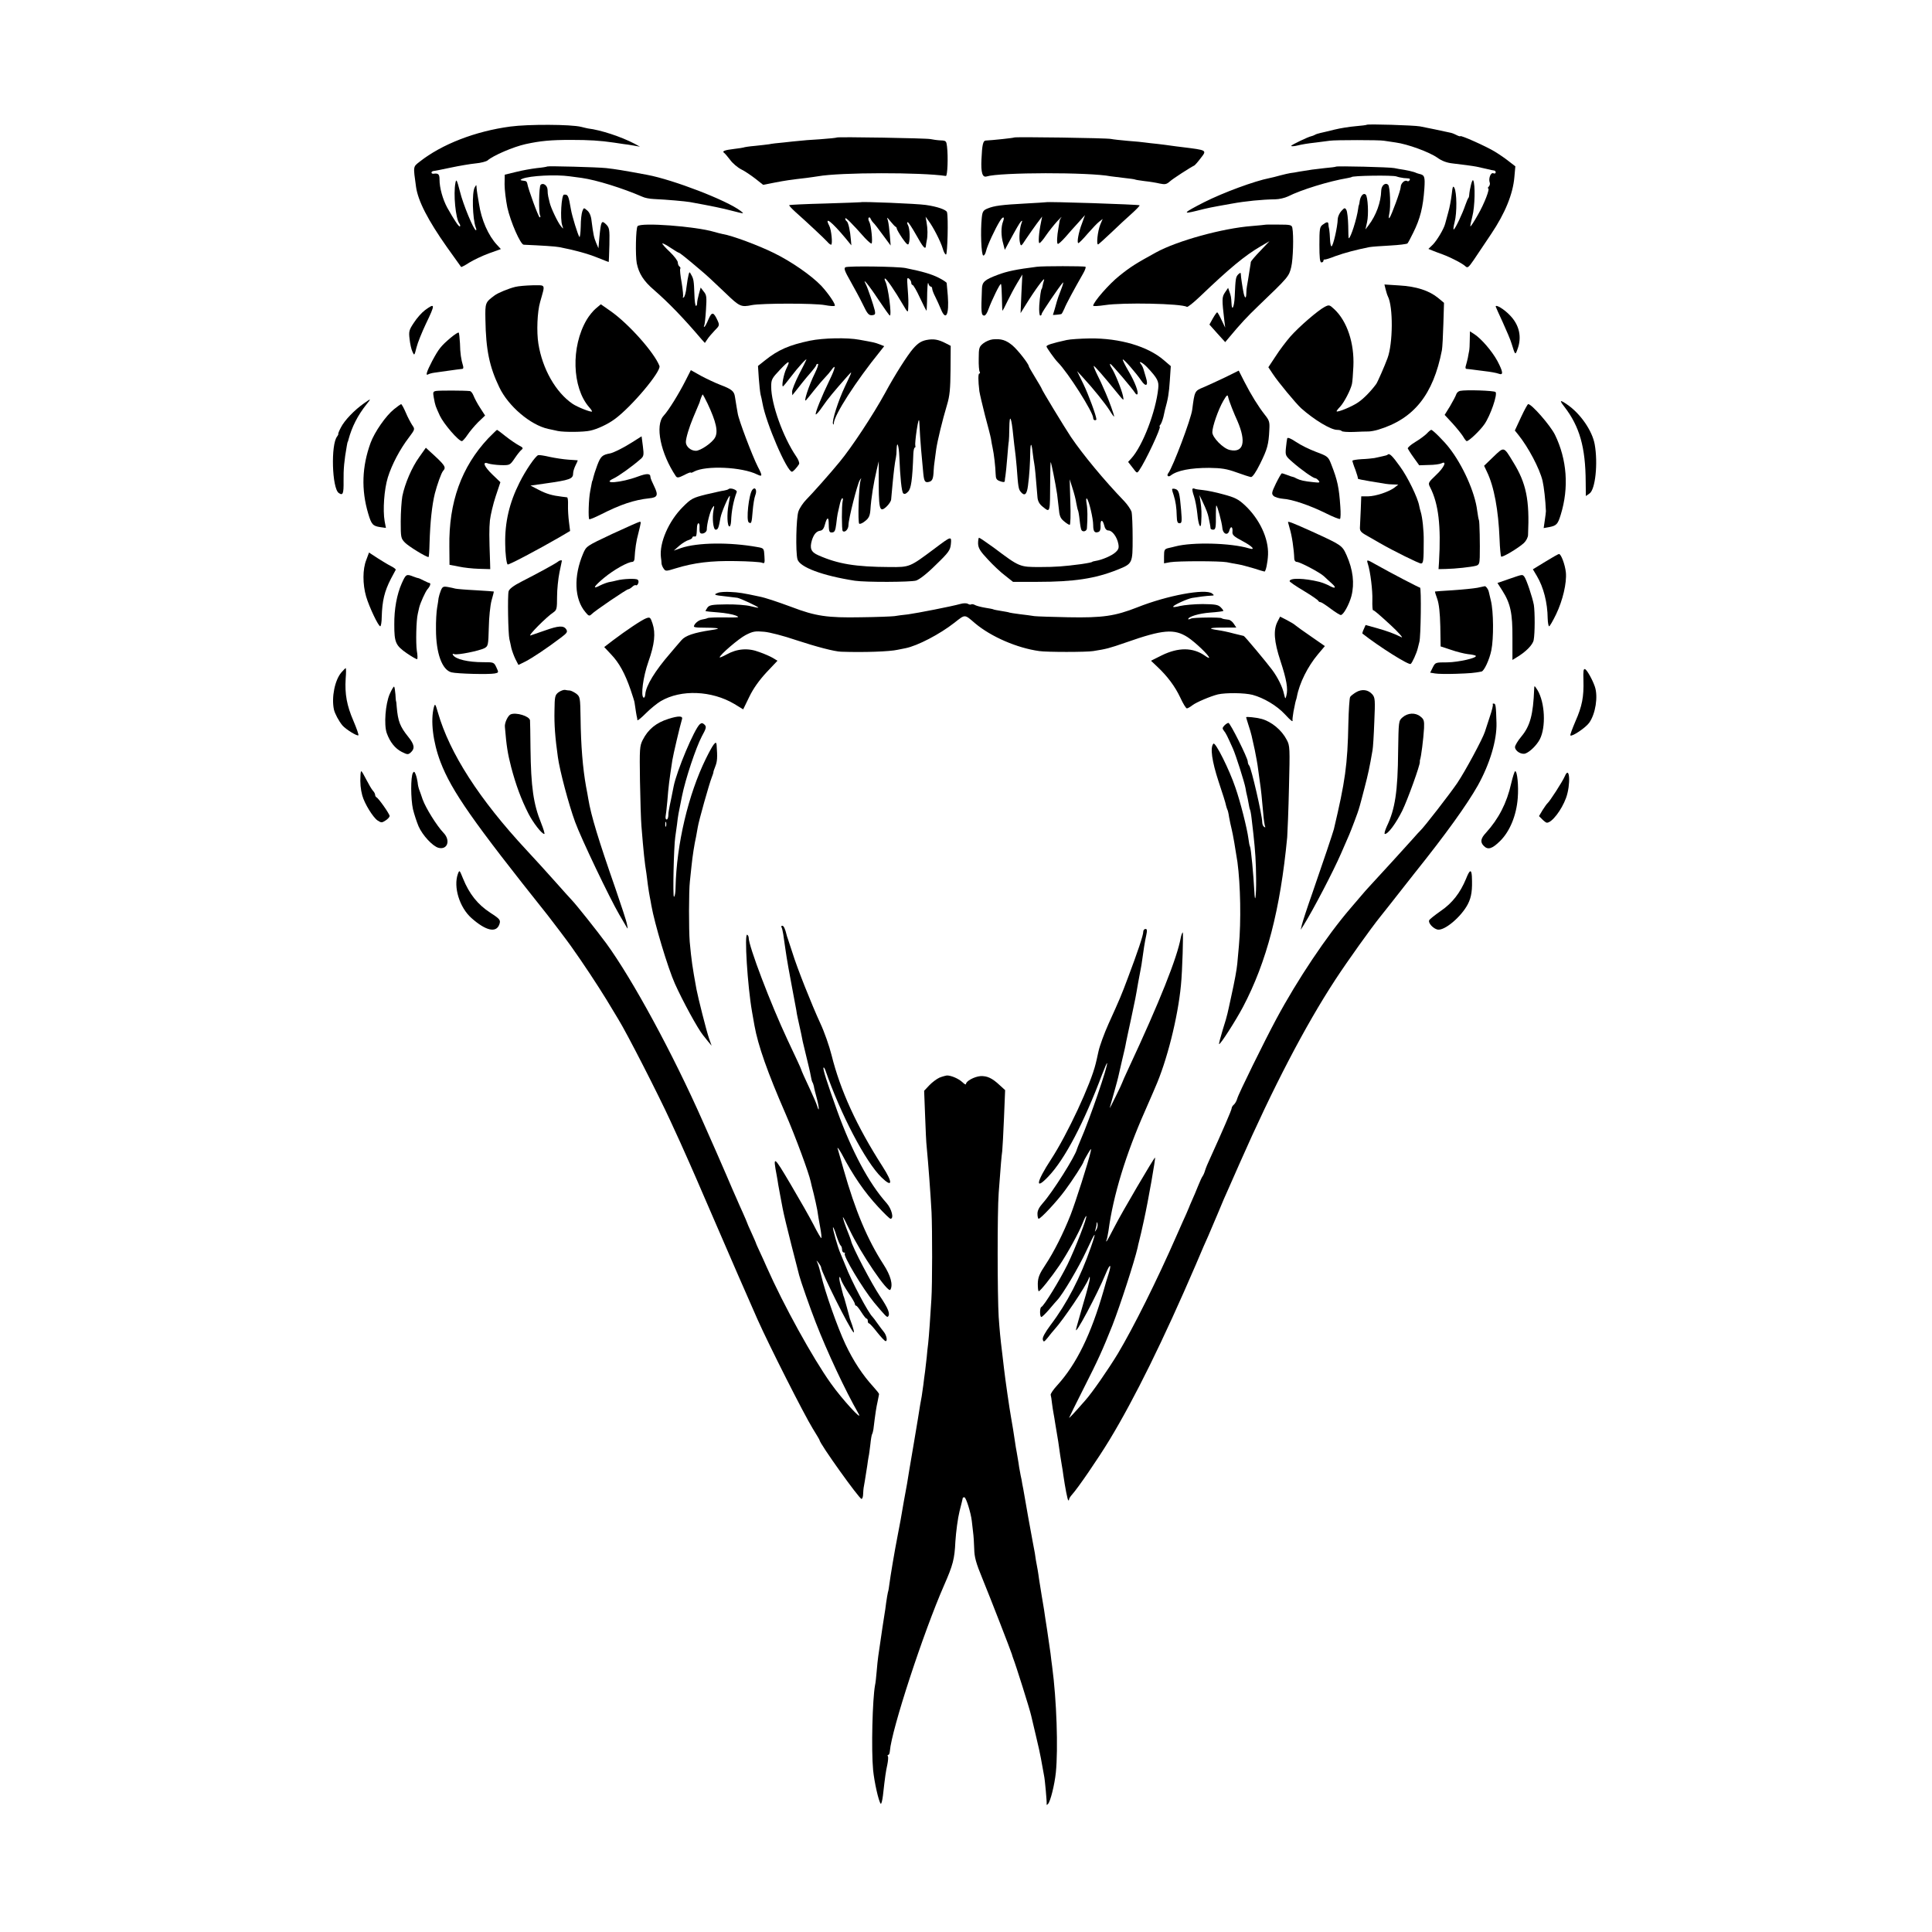
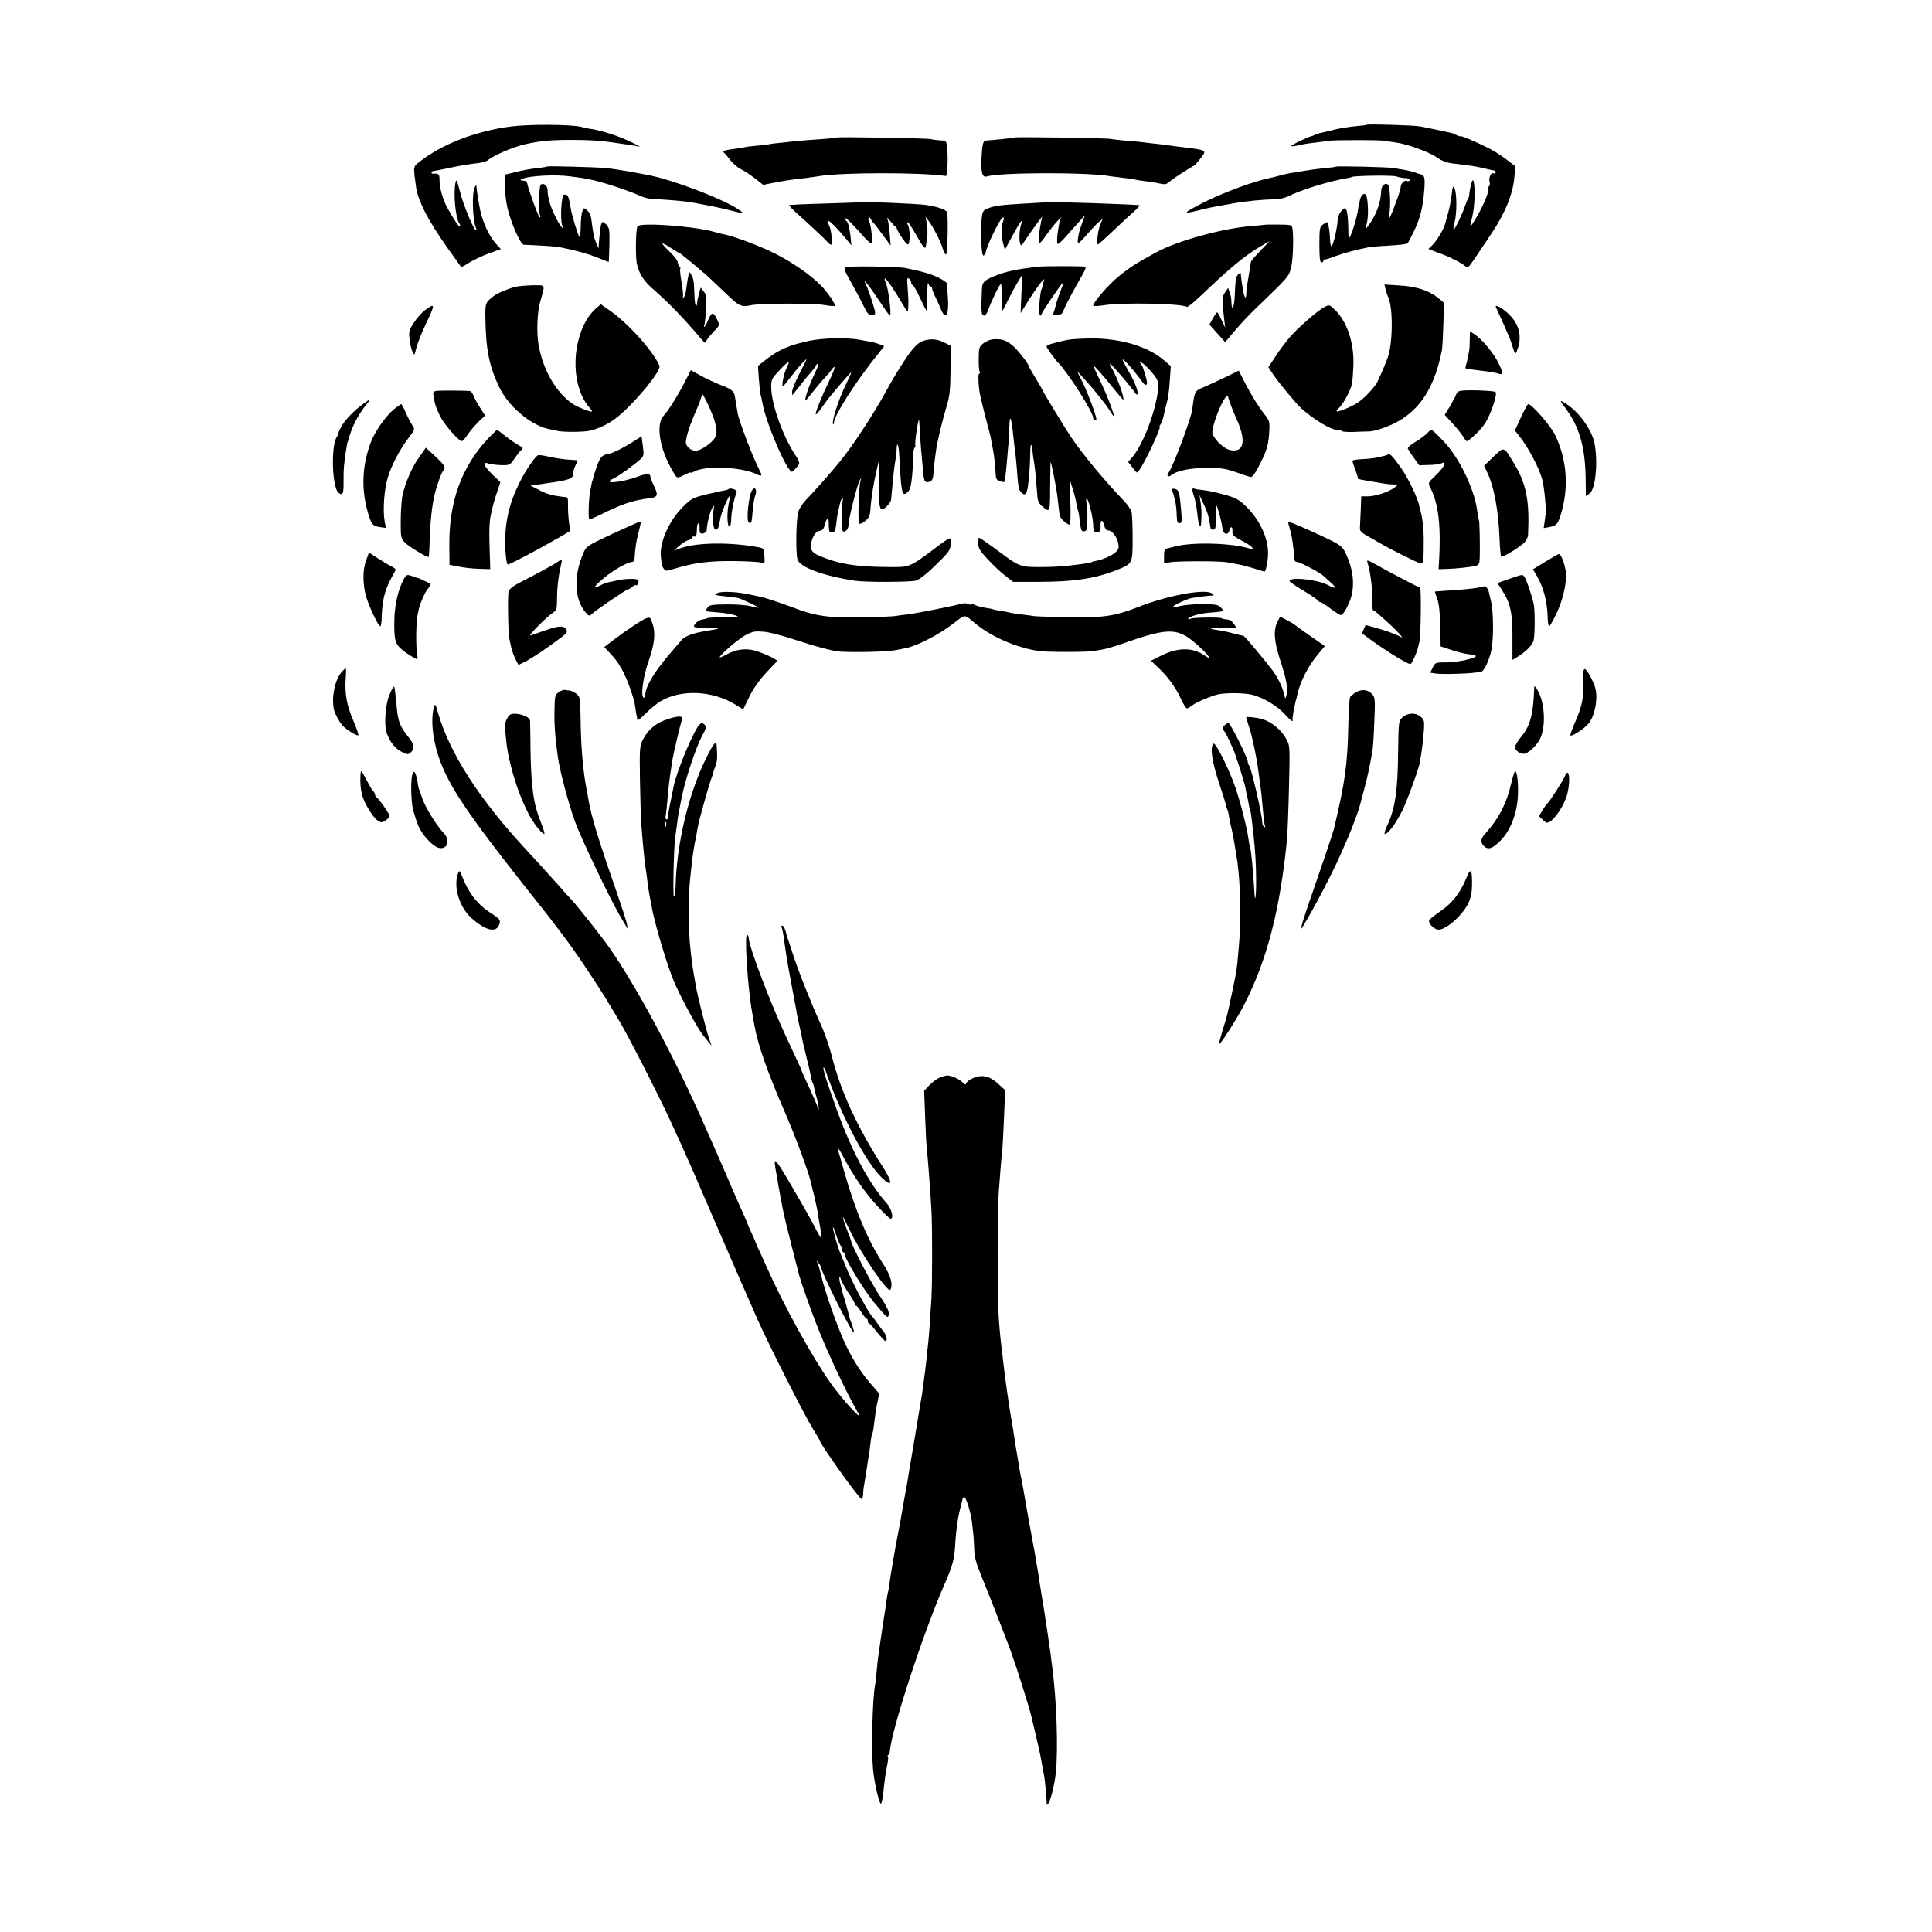
<svg xmlns="http://www.w3.org/2000/svg" version="1.0" width="1200pt" height="1200pt" viewBox="0 0 1200 1200" preserveAspectRatio="xMidYMid meet">
  <g transform="translate(0,1200) scale(0.1,-0.1)" fill="#000000" stroke="none">
    <path d="M3170 11214 c-218 -29 -426 -110 -563 -218 -42 -33 -41 -26 -23 -156 12 -88 75 -209 192 -375 47 -66 87 -121 88 -123 2 -2 25 10 51 27 26 16 80 42 121 57 l75 27 -24 26 c-54 58 -97 155 -112 256 -4 22 -8 49 -10 60 -2 11 -4 29 -5 40 -1 19 -1 19 -11 2 -19 -32 -14 -196 6 -250 4 -9 5 -17 1 -17 -13 0 -80 161 -99 240 -19 73 -23 81 -28 55 -14 -69 1 -223 24 -253 5 -7 7 -15 4 -18 -6 -6 -35 38 -79 116 -28 52 -48 123 -48 174 0 34 -7 41 -37 37 -7 -1 -13 2 -13 7 0 5 6 9 13 10 6 0 55 10 107 21 52 11 122 23 154 26 33 3 67 12 75 19 34 30 159 84 236 101 92 20 155 26 280 26 115 0 182 -4 270 -17 22 -3 49 -7 60 -9 11 -1 38 -5 60 -9 l40 -7 -35 19 c-82 43 -210 85 -287 94 -5 1 -24 5 -43 10 -64 16 -329 17 -440 2z" />
    <path d="M8489 11225 c-2 -2 -34 -6 -70 -9 -36 -3 -94 -12 -130 -21 -35 -9 -75 -18 -88 -21 -14 -3 -29 -8 -35 -12 -6 -3 -15 -7 -21 -8 -18 -3 -125 -54 -125 -60 0 -3 12 -3 28 0 48 11 67 14 127 21 33 4 71 9 85 11 32 5 308 5 335 0 11 -2 44 -7 74 -11 74 -10 208 -59 258 -94 29 -21 59 -32 95 -36 47 -5 135 -17 148 -20 3 -1 23 -5 45 -10 22 -5 43 -10 48 -11 4 -1 12 -2 17 -3 6 0 10 -6 10 -12 0 -6 -7 -9 -15 -5 -16 6 -31 -33 -22 -58 3 -7 0 -19 -6 -25 -6 -6 -8 -11 -4 -11 13 0 -23 -94 -64 -165 -23 -41 -44 -73 -46 -71 -2 2 4 30 12 62 16 59 19 202 5 224 -6 10 -22 -54 -25 -95 0 -5 -2 -12 -5 -15 -3 -3 -11 -23 -19 -45 -17 -51 -61 -144 -71 -150 -5 -3 -2 18 5 46 15 57 14 184 -2 213 -8 14 -11 7 -16 -40 -4 -33 -13 -84 -22 -114 -8 -30 -17 -62 -19 -70 -8 -32 -50 -102 -76 -129 l-28 -27 27 -11 c14 -6 42 -16 61 -23 54 -20 126 -58 142 -74 13 -12 19 -8 50 37 19 29 69 102 110 164 86 128 135 247 144 353 l6 67 -39 30 c-21 17 -60 44 -88 61 -52 32 -215 105 -215 96 0 -2 -9 0 -21 6 -11 6 -28 13 -37 15 -47 11 -161 34 -192 40 -38 7 -326 16 -331 10z" />
    <path d="M5198 11146 c-1 -2 -49 -7 -105 -11 -57 -3 -115 -8 -130 -10 -16 -1 -59 -6 -96 -10 -37 -3 -78 -8 -90 -11 -12 -2 -51 -6 -87 -10 -36 -3 -68 -8 -71 -10 -3 -1 -30 -6 -59 -9 -59 -7 -77 -14 -63 -24 5 -3 22 -23 38 -44 15 -21 47 -48 69 -59 23 -11 62 -38 88 -58 l48 -38 72 14 c68 13 94 17 198 29 25 3 56 8 70 10 140 25 643 25 795 2 10 -2 15 118 7 184 -4 33 -6 36 -40 37 -21 1 -48 5 -62 8 -25 6 -575 15 -582 10z" />
    <path d="M6299 11146 c-3 -3 -134 -17 -177 -19 -16 -1 -22 -26 -26 -117 -4 -82 6 -114 32 -106 83 26 638 27 771 1 9 -1 45 -6 81 -10 36 -4 67 -8 70 -10 3 -2 30 -6 60 -10 30 -3 72 -10 93 -15 33 -7 43 -5 63 13 20 18 127 87 152 99 4 2 22 22 40 46 39 50 40 49 -113 68 -22 2 -53 7 -70 9 -16 3 -55 7 -85 11 -30 3 -66 7 -79 9 -13 2 -61 7 -105 10 -45 4 -92 9 -106 12 -28 6 -595 14 -601 9z" />
    <path d="M3399 10966 c-2 -2 -31 -7 -64 -10 -33 -4 -91 -14 -130 -24 l-70 -17 -1 -60 c0 -33 8 -98 17 -143 20 -90 82 -232 102 -232 113 -5 195 -10 221 -15 94 -18 178 -41 239 -66 37 -15 68 -27 68 -26 1 1 2 49 4 107 2 96 0 106 -21 127 -28 27 -31 20 -41 -79 l-6 -70 -14 33 c-14 33 -18 53 -29 139 -3 29 -13 52 -27 63 -21 18 -21 18 -30 -5 -5 -13 -10 -55 -10 -95 -1 -40 -5 -69 -8 -65 -9 10 -46 130 -53 172 -15 87 -18 93 -43 91 -16 -1 -25 -150 -11 -191 8 -24 8 -24 -8 -5 -20 24 -63 115 -70 147 -3 13 -7 30 -9 38 -2 8 -4 27 -4 41 -1 28 -28 46 -43 31 -11 -11 -13 -175 -3 -191 3 -6 2 -11 -3 -11 -7 0 -71 174 -77 210 -1 8 -7 16 -13 16 -33 4 -35 6 -17 14 48 19 207 27 293 15 18 -2 52 -7 75 -10 92 -13 255 -64 377 -117 14 -7 45 -13 70 -14 86 -4 195 -14 225 -19 143 -26 200 -38 265 -55 74 -19 75 -19 50 0 -86 66 -419 194 -580 224 -156 29 -194 35 -255 42 -55 6 -362 14 -366 10z" />
    <path d="M8298 10965 c-2 -2 -33 -6 -69 -9 -65 -7 -94 -11 -159 -22 -19 -4 -44 -8 -55 -9 -11 -2 -40 -8 -65 -15 -25 -7 -53 -14 -64 -16 -93 -18 -288 -90 -407 -150 -129 -66 -138 -76 -49 -54 79 20 85 21 220 45 87 16 191 26 270 27 25 0 61 9 80 18 81 41 252 94 370 114 14 3 25 5 25 6 0 9 256 13 279 4 10 -4 31 -8 45 -10 14 -1 30 -2 34 -3 5 -1 5 -6 2 -11 -4 -6 -11 -8 -16 -4 -14 8 -39 -15 -39 -38 0 -20 -58 -178 -70 -192 -5 -5 -5 7 -1 26 10 42 5 168 -7 180 -17 17 -42 -4 -43 -36 -2 -72 -31 -153 -79 -216 l-19 -25 10 45 c11 47 5 158 -8 171 -13 13 -31 -5 -37 -36 -2 -17 -5 -30 -6 -30 -1 0 -3 -9 -4 -20 -8 -62 -47 -185 -59 -185 -1 0 -3 36 -3 79 -1 43 -6 86 -11 96 -9 16 -12 16 -32 -6 -11 -12 -21 -34 -22 -48 -1 -51 -29 -171 -39 -171 -4 0 -8 19 -9 43 -1 23 -3 51 -5 62 -3 11 -5 26 -5 33 -1 16 -11 15 -36 -4 -18 -13 -20 -27 -20 -124 0 -81 3 -110 13 -110 6 0 12 5 12 10 0 6 3 9 8 8 4 -1 34 8 66 21 55 20 134 41 211 56 17 3 75 7 130 10 55 3 103 9 107 13 4 4 20 34 36 67 43 86 61 158 69 274 5 74 1 84 -32 91 -5 1 -20 6 -31 11 -12 4 -39 10 -61 14 -21 3 -50 8 -63 11 -26 6 -356 14 -362 9z" />
    <path d="M5347 10744 c-1 -1 -101 -4 -221 -8 -121 -3 -221 -8 -224 -10 -2 -3 16 -22 39 -43 69 -61 181 -166 198 -185 8 -10 19 -18 23 -18 11 0 2 95 -12 119 -32 62 17 23 102 -79 l36 -44 -3 35 c-4 54 -16 109 -26 115 -5 3 -9 11 -9 17 0 11 39 -27 122 -121 21 -22 39 -38 42 -34 7 13 -3 111 -14 133 -7 11 -8 24 -4 27 4 4 9 1 11 -6 3 -7 10 -18 17 -25 7 -6 34 -41 60 -77 l48 -65 -5 65 c-3 36 -8 76 -12 90 -8 24 -7 23 16 -5 13 -16 27 -31 31 -33 5 -2 8 -7 8 -12 0 -4 15 -31 34 -59 25 -36 36 -46 40 -35 10 25 7 94 -4 115 -6 10 -7 19 -2 19 5 0 28 -36 53 -80 42 -76 58 -94 60 -67 0 6 3 21 5 32 7 30 6 76 -1 114 l-6 35 18 -25 c29 -38 75 -128 88 -171 6 -22 15 -39 21 -39 9 1 15 230 6 263 -4 15 -60 35 -132 45 -55 8 -397 22 -403 17z" />
    <path d="M6497 10744 c-1 -1 -58 -4 -127 -8 -149 -8 -195 -14 -236 -31 -27 -11 -32 -19 -36 -57 -9 -84 -3 -231 9 -235 6 -2 14 11 18 29 7 32 56 138 86 186 19 30 31 28 19 -4 -13 -33 -13 -89 1 -137 l10 -39 21 39 c49 91 71 129 80 138 8 7 9 4 3 -10 -12 -32 -17 -94 -10 -122 6 -25 7 -25 38 23 18 27 48 69 66 94 l34 45 -7 -35 c-14 -67 -18 -130 -10 -130 5 0 24 22 41 48 18 26 49 65 69 87 20 22 32 33 26 25 -6 -8 -11 -19 -11 -25 -1 -5 -4 -24 -7 -42 -9 -49 -11 -94 -4 -98 4 -2 25 17 48 43 22 26 59 67 81 91 l40 45 -18 -50 c-22 -56 -34 -124 -23 -124 4 0 30 26 57 58 28 32 60 66 72 75 l22 17 -15 -35 c-16 -39 -26 -127 -13 -123 4 2 41 35 81 73 40 39 98 92 127 118 29 26 52 50 49 52 -5 5 -575 24 -581 19z" />
    <path d="M3960 10595 c-11 -13 -14 -182 -5 -230 13 -64 43 -111 106 -165 91 -79 185 -176 297 -308 l20 -22 15 22 c8 13 29 37 46 55 29 29 31 33 19 60 -26 57 -36 59 -58 9 -10 -25 -22 -46 -25 -46 -4 0 -4 4 -1 8 3 5 8 49 11 98 5 79 4 92 -14 113 l-19 25 -11 -40 c-6 -21 -11 -47 -11 -56 0 -10 -3 -18 -7 -18 -5 0 -9 33 -10 73 -3 84 -5 95 -20 121 -10 19 -11 19 -16 0 -3 -10 -9 -45 -13 -77 -3 -31 -11 -60 -17 -64 -5 -3 -8 -2 -5 3 3 5 -1 44 -8 88 -8 43 -12 82 -9 86 3 5 1 11 -5 15 -5 3 -10 15 -10 25 0 10 -23 40 -50 66 -28 26 -48 49 -46 52 3 2 26 -10 51 -27 25 -17 49 -31 52 -31 5 0 50 -36 131 -105 42 -35 75 -66 160 -147 85 -82 95 -87 162 -73 62 12 391 12 453 0 32 -6 60 -8 62 -4 6 9 -39 75 -83 123 -62 65 -186 151 -294 204 -97 48 -261 109 -318 118 -14 3 -38 9 -55 14 -114 34 -455 60 -475 35z" />
    <path d="M7857 10604 c-1 -1 -39 -4 -83 -8 -180 -14 -461 -91 -594 -164 -122 -67 -158 -89 -226 -144 -64 -50 -164 -165 -164 -187 0 -4 33 -2 74 4 110 17 474 10 508 -11 5 -3 41 26 81 64 183 175 278 254 377 312 l55 32 -57 -60 c-32 -33 -58 -64 -59 -69 0 -4 -2 -17 -4 -28 -13 -83 -17 -108 -20 -123 -2 -9 -4 -30 -4 -46 -1 -33 -9 -31 -17 5 -7 35 -17 102 -17 117 0 10 -4 9 -16 -2 -16 -17 -17 -26 -22 -138 -3 -66 -18 -96 -20 -40 -2 36 -3 43 -13 71 l-8 23 -19 -28 c-20 -29 -20 -43 -4 -179 l5 -40 -23 48 c-12 26 -24 47 -27 47 -3 0 -15 -17 -27 -38 l-21 -38 49 -55 49 -54 21 25 c74 89 116 134 185 200 187 179 190 183 204 241 12 50 16 196 7 244 -4 18 -12 20 -86 20 -45 1 -83 0 -84 -1z" />
    <path d="M5251 10340 c-11 -6 -4 -25 31 -86 25 -44 60 -109 78 -146 27 -57 36 -67 56 -66 19 2 22 6 18 28 -8 34 -44 141 -56 164 -26 49 18 -4 78 -95 36 -54 68 -99 71 -99 13 0 -10 179 -28 212 -5 10 -6 18 -2 18 9 0 61 -76 110 -160 31 -53 33 -54 34 -25 2 37 2 54 -4 133 -4 53 -3 61 9 51 8 -6 14 -18 14 -25 0 -8 4 -14 8 -14 5 0 26 -36 46 -80 21 -44 39 -80 40 -80 2 0 3 26 4 58 1 90 4 128 9 110 2 -10 9 -18 14 -18 5 0 9 -6 9 -13 0 -7 8 -29 19 -50 10 -20 26 -55 35 -77 31 -77 52 -35 43 83 -4 40 -7 75 -7 79 0 4 -22 19 -50 33 -44 22 -96 38 -205 60 -48 10 -360 14 -374 5z" />
    <path d="M6440 10343 c-127 -16 -185 -28 -243 -50 -80 -30 -97 -44 -98 -86 -6 -148 -5 -167 15 -167 7 0 18 17 25 38 22 60 73 164 78 158 3 -2 5 -41 6 -85 1 -45 2 -81 4 -81 1 0 15 26 30 58 15 31 42 82 60 112 l33 55 -6 -120 -5 -120 33 53 c56 91 120 178 113 153 -4 -13 -9 -31 -10 -40 -2 -9 -4 -16 -5 -16 -4 0 -11 -47 -15 -102 -2 -35 1 -63 6 -63 5 0 9 4 9 10 0 9 110 171 132 195 5 6 0 -15 -12 -45 -12 -30 -23 -62 -25 -70 -2 -8 -9 -31 -14 -50 -6 -19 -11 -35 -11 -36 0 -1 40 2 51 5 4 0 12 16 20 34 11 29 60 119 117 219 12 21 18 39 14 41 -8 5 -266 5 -302 0z" />
    <path d="M3200 10218 c-41 -10 -109 -38 -128 -53 -58 -43 -59 -45 -57 -150 3 -189 25 -293 86 -420 56 -118 194 -235 304 -259 17 -4 44 -9 60 -13 39 -8 161 -7 200 2 44 9 110 40 152 71 105 76 291 298 279 331 -32 83 -191 262 -304 341 l-60 42 -31 -26 c-17 -14 -43 -46 -57 -70 -99 -168 -91 -421 15 -543 12 -13 20 -26 18 -27 -6 -6 -92 28 -121 48 -104 71 -187 216 -212 373 -12 74 -7 199 11 260 32 114 37 103 -47 103 -40 -1 -89 -5 -108 -10z" />
    <path d="M8606 10204 c4 -16 10 -36 14 -44 34 -65 32 -294 -2 -385 -18 -49 -62 -149 -70 -160 -34 -46 -78 -91 -112 -114 -37 -26 -127 -63 -134 -56 -2 1 8 15 22 29 25 27 64 102 73 140 3 12 7 61 9 109 7 145 -39 282 -118 356 -30 28 -33 29 -60 15 -42 -22 -158 -122 -213 -184 -26 -30 -68 -85 -92 -123 l-45 -68 28 -42 c32 -49 143 -183 176 -213 81 -72 184 -134 223 -134 13 0 26 -3 28 -7 3 -5 36 -7 74 -6 37 2 79 3 93 3 13 0 40 5 60 11 222 67 342 217 396 494 3 17 7 89 9 162 l4 132 -36 30 c-56 46 -136 72 -241 78 l-93 6 7 -29z" />
    <path d="M2639 10073 c-20 -15 -50 -49 -68 -77 -30 -45 -33 -54 -27 -102 3 -29 11 -65 18 -79 11 -25 12 -25 25 27 7 29 34 95 58 146 60 124 59 133 -6 85z" />
    <path d="M9290 10096 c0 -2 20 -46 44 -98 23 -51 49 -111 55 -133 22 -72 23 -72 36 -35 29 76 12 152 -47 212 -36 38 -88 69 -88 54z" />
-     <path d="M2799 9902 c-60 -51 -73 -67 -114 -143 -35 -67 -44 -96 -25 -84 5 3 22 8 37 10 16 2 51 7 78 11 52 7 84 12 98 13 5 1 6 9 3 19 -12 38 -18 80 -19 139 -2 34 -5 64 -8 67 -3 3 -25 -11 -50 -32z" />
    <path d="M9129 9889 c0 -30 -2 -61 -4 -69 -2 -8 -5 -27 -8 -43 -3 -15 -9 -36 -12 -47 -4 -11 -3 -20 2 -21 4 0 17 -2 28 -3 11 -2 49 -6 85 -11 36 -4 75 -11 88 -16 31 -12 29 10 -8 80 -33 60 -98 136 -142 165 l-28 18 -1 -53z" />
    <path d="M5031 9884 c-129 -27 -198 -57 -279 -122 l-44 -35 5 -76 c3 -42 8 -87 11 -101 4 -14 9 -38 12 -55 21 -121 152 -425 183 -425 7 0 31 26 44 47 4 7 -4 29 -19 50 -80 118 -154 323 -154 431 0 45 4 52 55 106 57 60 66 61 39 6 -16 -32 -31 -110 -21 -110 2 0 24 26 48 58 45 60 104 124 97 107 -2 -5 -22 -47 -46 -92 -23 -46 -42 -93 -42 -105 l1 -23 17 21 c9 12 30 37 45 57 15 19 41 50 57 68 16 19 30 37 30 42 0 4 5 7 10 7 6 0 -3 -26 -18 -57 -38 -76 -76 -193 -54 -167 5 5 28 34 52 64 24 30 54 65 66 77 12 12 29 32 38 45 30 42 25 12 -11 -62 -51 -105 -92 -208 -86 -214 3 -2 22 19 42 49 32 47 71 94 156 190 31 34 31 36 -17 -66 -41 -86 -82 -214 -74 -232 2 -7 5 -4 5 5 3 51 137 260 287 445 l26 33 -28 11 c-31 12 -39 13 -127 29 -74 14 -224 11 -306 -6z" />
    <path d="M5753 9888 c-32 -7 -52 -20 -81 -53 -35 -40 -113 -162 -174 -275 -75 -137 -209 -340 -283 -429 -56 -69 -173 -200 -206 -233 -20 -20 -43 -54 -50 -75 -14 -42 -18 -250 -6 -296 13 -50 157 -103 357 -134 68 -10 345 -9 380 1 21 7 68 43 123 98 80 77 89 91 93 128 5 52 3 51 -102 -28 -154 -115 -153 -115 -278 -114 -212 1 -321 19 -443 73 -46 20 -55 43 -40 94 12 37 28 56 53 59 13 2 22 15 28 39 11 41 22 49 23 15 1 -60 3 -67 22 -65 15 1 20 12 25 52 3 27 7 57 9 65 2 8 7 32 12 53 4 20 11 40 16 42 4 3 6 -5 3 -17 -7 -29 -6 -179 0 -186 13 -13 36 10 36 37 0 37 55 254 70 278 11 17 11 17 5 -2 -11 -34 -18 -262 -8 -268 5 -3 22 4 37 17 22 17 29 32 32 66 5 78 20 169 39 250 l13 55 0 -70 c-1 -231 3 -253 48 -212 15 14 28 34 29 44 1 10 5 54 9 98 7 73 13 126 21 165 2 8 4 30 4 49 2 59 14 25 17 -46 5 -128 14 -217 24 -227 7 -7 17 -4 30 10 19 19 27 71 33 236 1 21 5 38 9 38 4 0 5 6 3 13 -2 6 2 50 9 97 9 57 14 73 16 50 1 -19 3 -60 5 -90 3 -49 7 -95 20 -233 5 -48 11 -56 35 -50 21 5 27 20 29 68 1 17 3 44 6 60 2 17 7 50 10 75 8 54 38 178 67 275 17 56 21 99 22 219 l1 148 -29 15 c-48 25 -78 30 -123 21z" />
    <path d="M6165 9892 c-17 -2 -43 -13 -58 -25 -25 -20 -28 -28 -28 -94 -1 -40 2 -77 6 -82 3 -6 3 -11 -2 -11 -8 0 -8 -43 0 -110 3 -19 19 -87 35 -150 17 -63 34 -128 37 -145 2 -16 7 -41 10 -55 9 -40 18 -122 19 -162 1 -32 5 -39 28 -47 20 -7 28 -7 29 2 0 7 2 21 4 32 2 11 7 61 11 110 4 50 8 97 10 105 1 8 3 44 3 79 1 98 13 74 25 -49 4 -36 8 -75 10 -86 2 -12 7 -59 11 -105 9 -124 11 -137 25 -154 24 -29 38 -17 45 38 9 68 13 139 14 206 1 64 8 64 15 0 3 -24 7 -55 10 -69 4 -22 9 -70 20 -209 2 -24 12 -42 32 -58 48 -38 46 -46 47 170 0 59 2 107 3 107 3 0 30 -132 40 -200 2 -14 6 -52 10 -85 4 -49 10 -64 32 -82 15 -13 31 -23 36 -23 5 0 7 64 4 142 l-4 141 17 -54 c10 -30 21 -72 24 -94 4 -22 9 -43 11 -46 2 -4 7 -31 10 -61 3 -29 8 -56 11 -60 8 -15 33 -8 34 10 5 66 4 122 -2 155 -4 21 -3 35 2 30 13 -13 39 -123 39 -165 0 -39 9 -51 33 -42 9 3 14 17 13 35 -3 42 12 46 22 7 5 -22 14 -33 27 -33 23 0 53 -40 61 -82 5 -26 2 -36 -18 -54 -23 -21 -84 -47 -123 -53 -11 -2 -20 -4 -20 -5 0 -3 -23 -8 -70 -15 -107 -14 -158 -18 -256 -18 -127 0 -126 0 -286 120 -47 34 -88 62 -92 62 -3 0 -6 -16 -6 -35 1 -29 12 -48 61 -100 32 -35 81 -81 108 -101 l48 -38 152 0 c227 0 358 20 496 75 95 38 95 39 95 197 0 75 -3 149 -7 164 -5 14 -25 44 -45 65 -126 131 -256 288 -332 400 -41 62 -181 292 -181 299 0 2 -18 33 -40 69 -22 36 -40 67 -40 70 0 14 -67 100 -101 129 -41 34 -70 43 -124 38z" />
    <path d="M6625 9888 c-90 -20 -125 -31 -125 -40 0 -7 51 -79 70 -98 63 -63 220 -310 220 -346 0 -8 5 -14 10 -14 6 0 10 2 10 5 0 21 -49 154 -81 220 l-39 80 36 -39 c64 -69 137 -160 166 -205 15 -25 28 -42 28 -38 0 12 -31 97 -52 145 -12 26 -22 49 -23 52 -1 3 -13 29 -28 59 -15 30 -25 56 -24 58 4 3 64 -66 141 -161 47 -58 48 -59 41 -25 -9 41 -50 143 -72 176 -8 12 -11 23 -7 23 8 -1 136 -151 156 -183 4 -6 9 -9 12 -6 10 10 -14 75 -54 143 -22 38 -39 71 -36 73 5 5 82 -83 114 -130 29 -43 46 -34 30 17 -5 17 -12 40 -15 51 -3 11 -10 26 -16 33 -21 26 11 10 39 -20 64 -68 73 -87 68 -131 -15 -144 -97 -357 -167 -434 l-20 -22 28 -36 c27 -36 27 -36 41 -16 38 54 140 271 127 271 -3 0 -1 6 5 13 5 6 13 28 18 47 4 19 9 40 10 45 19 67 25 104 30 181 l6 90 -42 36 c-100 87 -275 138 -460 136 -58 -1 -123 -5 -145 -10z" />
    <path d="M4259 9638 c-42 -83 -106 -187 -137 -220 -55 -60 -19 -234 76 -376 8 -11 17 -10 51 7 22 12 41 19 41 16 0 -3 10 -1 21 6 74 39 297 29 392 -18 33 -16 34 -9 4 48 -34 67 -120 293 -125 332 -1 4 -4 22 -7 40 -3 17 -7 45 -10 62 -5 36 -21 48 -92 75 -29 11 -82 36 -118 55 l-64 36 -32 -63z m136 -145 c53 -113 67 -174 46 -211 -17 -32 -90 -82 -119 -82 -32 0 -62 27 -62 54 0 25 21 94 45 151 27 63 38 90 40 95 5 20 17 50 20 50 1 0 15 -26 30 -57z" />
    <path d="M7609 9656 c-46 -22 -107 -50 -135 -62 -54 -22 -54 -23 -69 -139 -7 -57 -120 -356 -148 -393 -13 -16 -1 -28 15 -15 40 31 123 47 238 47 77 -1 109 -6 170 -28 41 -15 82 -28 90 -29 9 -1 30 28 57 83 44 89 53 119 57 210 3 49 0 59 -29 95 -39 50 -83 120 -127 206 l-34 67 -85 -42z m43 -191 c11 -27 26 -64 34 -80 56 -130 38 -199 -47 -180 -42 9 -109 78 -109 110 0 36 37 141 68 195 21 36 27 41 30 25 2 -11 13 -42 24 -70z" />
    <path d="M2711 9572 c-21 -3 -23 -7 -17 -40 10 -54 10 -52 38 -114 24 -51 116 -158 137 -158 4 0 20 17 34 38 14 21 44 57 67 80 l43 41 -31 48 c-17 26 -35 60 -41 76 -6 15 -16 28 -23 28 -36 4 -186 4 -207 1z" />
    <path d="M9068 9572 c-9 -2 -20 -11 -23 -21 -3 -10 -20 -42 -38 -73 l-34 -55 50 -54 c27 -30 56 -66 65 -81 9 -16 19 -28 22 -28 14 0 83 66 110 105 37 53 83 186 69 200 -9 9 -185 15 -221 7z" />
    <path d="M2261 9495 c-60 -42 -121 -106 -143 -149 -12 -22 -19 -41 -17 -42 2 0 -1 -7 -7 -15 -40 -49 -32 -322 10 -351 26 -18 31 -5 30 75 -1 73 4 127 20 217 2 14 5 26 7 28 1 1 2 5 3 10 22 82 58 152 112 220 31 38 30 39 -15 7z" />
    <path d="M9717 9473 c94 -122 131 -251 132 -466 l1 -88 23 16 c36 25 53 187 32 305 -15 84 -89 192 -172 248 -45 31 -49 27 -16 -15z" />
    <path d="M2447 9458 c-51 -41 -120 -141 -145 -208 -54 -148 -59 -292 -15 -440 20 -68 29 -77 74 -84 l36 -5 -8 42 c-12 69 -3 197 20 272 25 80 75 175 131 248 38 51 38 51 20 77 -9 14 -28 49 -40 78 -12 28 -25 52 -29 52 -3 -1 -23 -15 -44 -32z" />
    <path d="M9447 9408 l-38 -82 21 -26 c63 -78 133 -211 151 -286 9 -40 18 -118 21 -189 0 -5 -3 -31 -7 -57 l-7 -48 34 6 c46 9 54 18 72 77 52 168 39 343 -36 497 -29 58 -144 190 -166 190 -4 0 -24 -37 -45 -82z" />
    <path d="M3033 9278 c-167 -178 -246 -397 -242 -673 l1 -113 57 -11 c31 -7 88 -13 126 -14 l70 -2 -1 40 c-6 169 -6 207 -1 263 4 34 20 102 36 150 l29 87 -49 47 c-53 51 -66 84 -26 69 12 -4 47 -9 78 -10 55 -1 56 -1 85 41 16 24 35 48 43 54 12 10 10 14 -15 27 -17 9 -54 34 -82 56 -28 23 -53 41 -55 41 -2 0 -26 -24 -54 -52z" />
    <path d="M8862 9307 c-12 -12 -44 -36 -71 -52 -28 -17 -49 -35 -47 -41 3 -6 19 -32 38 -58 l33 -46 60 2 c33 0 68 5 78 10 37 19 16 -27 -34 -73 -49 -47 -50 -49 -36 -76 52 -102 68 -239 55 -463 l-3 -45 45 1 c58 1 159 12 188 20 18 5 22 14 23 53 2 77 -1 224 -5 230 -2 3 -7 30 -11 60 -14 114 -90 283 -175 391 -32 41 -101 110 -110 110 -4 0 -16 -10 -28 -23z" />
    <path d="M3925 9252 c-50 -32 -114 -64 -135 -68 -49 -9 -59 -18 -80 -73 -12 -32 -23 -67 -25 -77 -2 -10 -4 -19 -5 -19 -2 0 -4 -12 -14 -65 -10 -49 -13 -170 -6 -175 4 -2 35 11 71 29 124 63 208 91 302 101 51 5 57 19 31 73 -13 26 -24 52 -24 59 0 23 -21 24 -78 3 -104 -39 -230 -49 -151 -12 32 15 117 76 167 120 21 18 22 25 15 81 l-8 61 -60 -38z" />
-     <path d="M7995 9277 c-2 -7 -5 -33 -8 -60 -4 -46 -3 -49 42 -88 51 -45 127 -99 140 -99 5 0 14 -7 21 -15 10 -13 6 -14 -31 -10 -60 6 -84 12 -106 23 -10 6 -20 10 -23 10 -3 0 -18 5 -33 11 -16 6 -31 11 -35 11 -4 0 -20 -29 -37 -63 -27 -56 -28 -64 -15 -77 8 -8 35 -16 59 -18 55 -3 165 -40 266 -90 44 -22 84 -38 88 -35 4 3 5 37 2 76 -8 120 -18 165 -56 262 -19 49 -22 51 -94 78 -41 15 -97 43 -125 62 -33 22 -52 30 -55 22z" />
    <path d="M2604 9161 c-46 -64 -89 -164 -105 -243 -5 -29 -10 -100 -10 -157 0 -99 1 -105 26 -131 22 -23 131 -90 147 -90 2 0 5 39 6 87 4 130 15 235 33 308 14 54 40 128 51 140 21 23 14 34 -82 121 l-25 23 -41 -58z" />
    <path d="M9276 9163 l-58 -56 17 -36 c45 -92 72 -240 79 -419 2 -57 7 -106 10 -109 7 -7 106 52 141 84 14 13 26 36 26 51 10 217 -11 321 -93 453 -59 97 -55 96 -122 32z" />
    <path d="M3343 9173 c-18 -6 -78 -94 -116 -170 -63 -125 -92 -247 -89 -383 0 -55 8 -121 15 -126 5 -5 185 90 320 168 l68 40 -7 56 c-4 31 -7 78 -6 105 1 26 -1 47 -6 48 -4 1 -18 2 -32 4 -59 7 -95 17 -143 42 l-52 27 85 12 c163 23 180 29 180 66 0 10 7 32 15 48 9 17 14 30 13 31 -2 0 -28 2 -58 4 -30 2 -82 10 -115 17 -34 8 -66 13 -72 11z" />
    <path d="M8619 9176 c-2 -3 -17 -7 -32 -10 -15 -3 -37 -8 -50 -11 -13 -2 -49 -6 -80 -7 -31 -2 -57 -6 -57 -10 0 -4 8 -30 19 -57 10 -28 17 -52 15 -54 -2 -2 31 -9 74 -16 42 -7 86 -14 97 -16 11 -2 34 -4 50 -4 l30 -1 -24 -19 c-35 -26 -115 -53 -164 -54 l-42 0 -3 -81 c-2 -45 -4 -94 -5 -109 -2 -24 5 -33 43 -54 25 -14 61 -35 80 -46 83 -48 243 -127 256 -127 15 0 17 18 17 140 1 63 -8 147 -19 182 -3 9 -7 25 -9 36 -9 51 -72 180 -119 244 -48 67 -66 85 -77 74z" />
    <path d="M4525 8962 c-3 -3 -16 -7 -28 -9 -12 -1 -62 -13 -111 -24 -83 -21 -92 -25 -145 -78 -88 -88 -146 -222 -136 -311 2 -14 4 -32 4 -41 1 -8 7 -23 14 -32 11 -16 16 -15 74 3 114 35 220 48 373 45 80 -1 153 -6 163 -10 16 -7 18 -3 15 41 -3 48 -3 49 -43 56 -172 31 -372 29 -475 -6 l-45 -16 35 31 c19 16 45 32 58 35 12 4 22 10 22 15 0 5 6 8 13 7 12 -3 14 3 16 55 0 15 5 27 9 27 5 0 8 -10 7 -22 -1 -13 0 -28 2 -34 7 -18 43 -4 43 17 0 34 21 117 35 135 12 17 13 16 7 -14 -10 -50 -2 -122 13 -122 15 0 19 12 30 74 6 34 50 136 58 136 2 0 -2 -25 -8 -55 -11 -59 -8 -135 6 -135 5 0 9 15 10 33 2 62 15 128 35 181 5 13 -40 29 -51 18z" />
    <path d="M4673 8958 c-22 -27 -40 -192 -22 -203 16 -10 18 -4 24 71 3 38 10 82 16 97 13 32 0 57 -18 35z" />
    <path d="M7280 8961 c0 -5 4 -21 10 -37 12 -37 18 -78 19 -131 1 -33 5 -43 17 -43 15 0 16 10 10 83 -9 107 -14 124 -37 130 -10 3 -19 2 -19 -2z" />
    <path d="M7407 8964 c-3 -3 1 -24 9 -46 8 -23 17 -72 21 -110 6 -70 22 -102 24 -51 3 57 2 79 -4 123 l-7 45 19 -40 c24 -51 33 -75 38 -100 2 -11 6 -29 8 -40 2 -11 4 -23 4 -27 1 -5 8 -8 16 -8 16 0 18 14 17 98 0 28 1 52 3 52 6 0 34 -104 37 -137 3 -41 35 -53 44 -17 8 30 22 23 19 -9 -2 -19 8 -29 61 -57 63 -33 86 -59 42 -46 -113 34 -352 40 -458 12 -8 -2 -27 -7 -42 -10 -25 -6 -28 -11 -28 -51 l0 -44 38 7 c48 8 307 8 352 0 19 -4 51 -10 70 -13 19 -3 63 -15 97 -25 34 -11 64 -20 67 -20 8 0 20 56 22 105 4 101 -53 222 -144 307 -40 37 -61 48 -132 67 -46 13 -104 25 -128 27 -24 2 -47 6 -51 8 -5 3 -11 3 -14 0z" />
    <path d="M3803 8684 c-161 -76 -161 -76 -181 -122 -60 -141 -55 -283 14 -364 19 -24 25 -26 37 -14 21 22 219 156 229 156 5 0 16 7 25 15 8 8 18 13 23 10 4 -3 11 3 14 12 4 9 2 19 -4 23 -13 8 -89 5 -128 -5 -15 -4 -38 -9 -51 -11 -13 -3 -37 -12 -53 -20 -51 -27 -42 -8 24 47 59 49 147 99 176 99 6 0 12 8 13 18 4 64 10 109 24 160 17 69 18 72 8 71 -5 0 -81 -34 -170 -75z" />
    <path d="M8000 8757 c0 -1 5 -18 10 -37 14 -45 27 -130 29 -192 1 -10 7 -18 15 -18 20 0 143 -65 169 -89 12 -12 35 -32 50 -46 28 -25 22 -33 -11 -16 -17 10 -48 22 -67 27 -93 23 -185 26 -185 4 0 -4 39 -31 88 -60 48 -29 89 -57 90 -62 2 -4 8 -8 13 -8 6 0 34 -18 63 -40 29 -22 58 -40 64 -40 16 0 52 65 66 118 20 78 10 163 -30 253 -28 62 -30 63 -216 148 -113 51 -148 65 -148 58z" />
    <path d="M2275 8522 c-23 -58 -23 -150 -1 -227 20 -67 76 -185 88 -185 4 0 9 26 9 58 3 101 17 159 57 237 15 27 28 53 30 56 1 4 -12 14 -30 23 -18 9 -56 32 -84 50 l-52 34 -17 -46z" />
    <path d="M9598 8511 l-77 -47 25 -42 c41 -69 66 -165 67 -264 1 -27 5 -48 9 -48 4 0 23 33 43 74 42 87 67 196 61 260 -5 49 -30 116 -43 115 -4 0 -43 -22 -85 -48z" />
    <path d="M3465 8511 c-12 -10 -119 -69 -225 -123 -51 -26 -77 -46 -81 -61 -7 -28 -3 -263 5 -297 3 -14 9 -38 12 -55 4 -16 15 -47 25 -68 l19 -37 43 21 c43 22 136 84 219 147 40 30 45 37 35 53 -16 25 -48 23 -132 -7 -38 -13 -79 -27 -90 -31 -20 -5 101 117 143 144 20 14 22 23 22 97 0 44 7 112 15 151 8 38 15 71 15 72 0 6 -17 2 -25 -6z" />
    <path d="M8496 8498 c16 -50 30 -167 28 -225 -1 -35 1 -63 4 -63 7 0 37 -26 109 -92 44 -40 83 -84 68 -76 -46 23 -91 39 -151 56 l-72 20 -11 -25 c-7 -14 -10 -27 -9 -28 107 -84 287 -197 300 -189 9 6 37 67 44 97 2 9 7 27 10 40 9 30 13 337 4 337 -6 0 -181 91 -273 143 -58 33 -60 33 -51 5z" />
    <path d="M2495 8376 c-30 -68 -47 -159 -46 -256 0 -110 8 -129 77 -177 32 -22 62 -39 65 -37 3 2 3 25 -2 52 -7 49 -4 189 6 230 3 12 7 30 9 40 8 30 38 97 51 112 17 19 23 38 12 39 -4 0 -21 8 -37 16 -16 8 -31 15 -32 14 -2 0 -16 4 -31 10 -43 17 -46 15 -72 -43z" />
    <path d="M9373 8404 l-72 -25 30 -47 c51 -80 64 -141 63 -294 l0 -137 26 16 c56 33 101 78 106 108 8 42 8 172 1 218 -9 48 -46 158 -59 175 -13 15 -8 16 -95 -14z" />
-     <path d="M2738 8332 c-6 -15 -12 -36 -14 -47 -1 -11 -5 -38 -9 -60 -4 -22 -8 -83 -7 -135 0 -148 38 -251 96 -266 36 -9 232 -14 269 -7 25 5 25 6 10 38 -15 32 -17 32 -82 32 -94 0 -170 18 -187 44 -5 8 -2 10 8 6 19 -7 153 20 187 37 23 13 24 18 27 127 1 63 9 139 17 169 9 30 15 56 14 56 -1 1 -52 4 -114 8 -61 3 -118 8 -125 10 -7 2 -28 7 -46 10 -29 5 -34 2 -44 -22z" />
    <path d="M9175 8349 c-22 -4 -89 -11 -150 -15 -60 -4 -111 -7 -112 -8 -1 -1 5 -22 14 -46 11 -31 17 -86 19 -170 l2 -125 64 -21 c34 -12 82 -24 106 -27 23 -2 45 -7 48 -10 13 -13 -107 -40 -176 -41 -74 0 -75 0 -91 -32 l-16 -32 31 -5 c17 -3 76 -4 131 -2 86 3 112 5 157 14 16 3 49 73 61 132 15 73 14 242 -3 309 -6 25 -12 50 -13 55 -4 17 -18 35 -25 34 -4 -1 -25 -5 -47 -10z" />
    <path d="M4460 8318 c-31 -11 -25 -15 45 -22 33 -4 67 -8 75 -9 20 -4 130 -55 130 -61 0 -2 -22 2 -49 9 -27 7 -95 12 -151 11 -88 -1 -104 -4 -116 -20 -7 -11 -13 -20 -11 -22 1 -1 37 -5 79 -8 42 -3 90 -12 107 -19 29 -12 23 -13 -66 -12 -54 1 -102 -1 -108 -4 -5 -3 -21 -7 -34 -9 -22 -3 -50 -27 -51 -43 0 -4 12 -6 28 -7 133 -1 152 -5 77 -16 -105 -16 -158 -34 -182 -62 -14 -16 -46 -53 -71 -83 -93 -107 -150 -200 -154 -253 -1 -15 -6 -24 -11 -21 -18 11 -3 128 30 222 39 110 46 178 26 238 -13 39 -16 41 -39 33 -29 -11 -124 -75 -205 -136 l-56 -43 43 -46 c49 -51 86 -118 121 -220 13 -38 23 -71 23 -72 0 -2 0 -4 1 -5 0 -2 2 -16 5 -33 2 -16 6 -39 8 -50 3 -11 5 -24 5 -28 1 -5 24 14 53 43 28 28 70 62 92 75 126 74 317 66 458 -18 l54 -33 38 78 c25 52 61 102 106 151 l69 73 -28 17 c-15 9 -53 26 -85 37 -70 27 -138 21 -203 -15 -24 -13 -43 -21 -43 -18 0 15 119 117 162 139 45 23 59 25 114 20 35 -3 123 -26 196 -51 128 -42 241 -72 283 -73 143 -5 302 1 350 12 17 3 39 8 50 10 74 15 211 86 303 158 69 54 61 54 129 -4 99 -83 260 -153 398 -172 45 -7 295 -7 335 0 83 13 98 17 205 54 228 80 298 86 382 32 46 -30 133 -113 133 -127 0 -4 -12 2 -27 13 -74 51 -163 52 -266 2 l-68 -34 38 -36 c64 -60 111 -123 144 -193 17 -37 35 -67 41 -67 5 0 21 9 35 20 23 18 113 56 158 67 50 11 164 10 215 -3 70 -19 151 -67 201 -121 38 -41 51 -51 47 -35 -1 4 2 27 6 52 12 60 13 64 15 70 2 3 4 13 6 22 16 86 68 189 131 264 l43 51 -85 59 c-47 32 -91 64 -98 70 -7 7 -31 21 -54 33 l-41 21 -16 -31 c-27 -52 -22 -123 18 -244 38 -116 48 -173 37 -215 -6 -24 -7 -23 -15 10 -9 43 -39 103 -74 150 -35 47 -171 210 -176 210 -2 0 -30 7 -62 15 -32 9 -76 18 -98 21 -75 11 -52 17 67 16 l47 0 -16 24 c-8 13 -24 25 -34 25 -20 2 -37 5 -41 9 -8 7 -176 5 -190 -2 -10 -5 -18 -6 -18 -4 0 16 68 36 136 41 43 3 80 8 82 10 2 2 -5 12 -16 23 -16 16 -34 19 -112 20 -51 0 -115 -6 -141 -12 -27 -7 -46 -9 -42 -3 7 11 86 47 117 53 36 6 89 13 116 14 23 1 23 2 8 14 -42 31 -277 -12 -463 -86 -140 -55 -216 -66 -430 -62 -99 2 -193 5 -210 7 -16 3 -57 8 -90 12 -33 4 -62 9 -65 10 -3 2 -25 6 -50 10 -25 4 -47 8 -50 10 -3 2 -25 6 -50 10 -24 4 -52 11 -62 16 -10 6 -22 8 -26 5 -4 -3 -14 -1 -21 4 -8 4 -28 4 -45 -1 -53 -15 -268 -57 -326 -65 -30 -3 -68 -8 -85 -11 -16 -2 -110 -6 -208 -7 -208 -4 -282 7 -431 64 -87 32 -163 58 -201 65 -97 21 -129 26 -176 28 -31 2 -67 0 -79 -5z" />
    <path d="M2120 7823 c-40 -47 -62 -153 -46 -230 6 -26 30 -71 53 -99 22 -25 92 -68 99 -61 3 3 -11 43 -31 90 -41 95 -54 166 -48 262 3 36 3 65 0 65 -2 0 -14 -12 -27 -27z" />
    <path d="M9835 7775 c3 -103 -8 -161 -50 -256 -19 -45 -34 -84 -31 -87 10 -9 95 48 117 79 39 55 56 162 35 224 -15 44 -49 104 -61 109 -10 3 -12 -12 -10 -69z" />
    <path d="M2420 7688 c-26 -61 -36 -189 -18 -241 20 -56 52 -96 93 -117 36 -18 40 -18 57 -3 26 24 22 49 -16 96 -52 65 -64 96 -72 187 -1 19 -3 35 -4 35 -1 0 -3 19 -4 43 -2 23 -5 44 -8 47 -3 3 -15 -18 -28 -47z" />
    <path d="M9529 7720 c-6 -158 -25 -229 -79 -294 -22 -26 -40 -56 -40 -66 0 -25 40 -49 65 -40 29 11 70 52 89 88 39 76 32 228 -14 305 -20 31 -20 31 -21 7z" />
    <path d="M3469 7700 c-22 -17 -24 -26 -25 -114 -2 -87 4 -167 21 -288 11 -82 67 -294 107 -403 37 -102 214 -472 274 -575 15 -25 33 -56 41 -70 14 -24 14 -24 7 10 -3 19 -36 118 -71 220 -105 301 -152 454 -169 558 -2 15 -9 50 -14 77 -20 112 -32 252 -34 426 -2 126 -3 131 -26 150 -14 10 -32 19 -40 20 -8 0 -22 2 -31 4 -8 1 -26 -5 -40 -15z" />
    <path d="M8422 7700 c-16 -10 -33 -23 -36 -29 -4 -6 -9 -79 -11 -163 -5 -260 -20 -362 -90 -658 -6 -23 -68 -208 -133 -395 -33 -93 -62 -183 -66 -200 l-7 -30 19 30 c59 95 182 330 232 445 23 52 45 104 50 115 10 22 59 152 60 160 0 3 3 10 5 17 2 7 16 58 30 113 23 88 32 130 50 235 3 14 8 93 11 175 6 137 5 152 -12 172 -26 30 -65 35 -102 13z" />
    <path d="M2695 7608 c-22 -84 -6 -217 41 -341 70 -182 202 -370 666 -952 23 -29 126 -165 144 -191 77 -108 165 -242 221 -333 35 -58 68 -113 73 -121 54 -87 250 -471 323 -630 14 -30 42 -91 62 -135 20 -44 86 -192 145 -330 184 -426 275 -635 335 -770 75 -168 289 -590 343 -678 23 -37 42 -69 42 -71 0 -21 247 -366 261 -366 5 0 10 14 10 30 1 17 2 33 3 38 2 7 11 65 23 141 2 18 6 42 8 53 3 11 7 46 11 77 3 31 8 60 11 64 3 5 6 18 8 30 12 100 18 137 26 172 4 22 9 43 9 46 0 4 -16 24 -35 45 -67 73 -125 161 -174 265 -49 104 -127 325 -151 429 -7 30 -17 64 -22 75 -9 20 -9 20 6 1 9 -11 16 -24 16 -28 0 -27 175 -377 201 -403 8 -8 -1 28 -19 75 -3 8 -6 17 -6 20 -5 20 -29 108 -33 120 -4 8 -7 20 -8 25 -2 6 -8 30 -14 54 -13 45 -8 70 4 29 5 -13 25 -49 46 -80 22 -31 39 -62 39 -67 0 -6 3 -11 8 -11 4 0 18 -18 32 -40 14 -22 28 -40 32 -40 5 0 8 -7 8 -15 0 -8 3 -15 8 -15 4 0 27 -25 50 -55 24 -30 47 -55 53 -55 13 0 5 38 -12 58 -8 9 -25 33 -39 52 -13 19 -27 37 -30 40 -27 25 -133 225 -169 320 -12 30 -26 64 -31 75 -15 32 -51 158 -46 162 2 2 12 -21 21 -52 10 -30 22 -58 26 -61 5 -3 9 -14 9 -25 0 -10 5 -19 12 -19 6 0 9 -3 5 -6 -12 -12 110 -216 182 -304 68 -81 80 -94 86 -88 16 16 2 51 -50 128 -49 72 -172 306 -179 343 -2 7 -8 26 -15 42 -20 49 -39 105 -35 105 2 0 20 -35 40 -77 70 -148 239 -397 254 -374 18 30 2 89 -43 158 -100 155 -175 334 -247 588 -17 61 -33 116 -35 123 -9 24 3 11 23 -25 70 -134 142 -239 227 -330 37 -40 71 -73 76 -73 23 0 7 62 -24 97 -111 124 -217 324 -307 573 -64 178 -91 263 -85 269 3 2 7 -5 11 -15 95 -275 250 -571 349 -667 69 -67 72 -34 7 67 -161 251 -263 474 -317 692 -14 56 -45 145 -70 198 -53 115 -144 343 -174 441 -13 39 -25 77 -28 85 -3 8 -7 20 -8 26 -8 33 -17 54 -26 54 -6 0 -8 -4 -5 -9 3 -5 8 -25 11 -45 10 -68 15 -106 21 -143 3 -21 17 -99 31 -173 14 -74 27 -144 29 -155 1 -11 5 -31 8 -45 3 -14 8 -36 11 -50 3 -14 8 -36 11 -50 3 -14 7 -36 10 -50 3 -14 14 -59 24 -100 10 -41 22 -90 25 -109 3 -19 8 -38 11 -43 3 -4 7 -16 9 -25 1 -10 10 -45 19 -78 15 -57 15 -91 1 -43 -4 13 -23 57 -42 98 -34 72 -55 119 -58 130 -1 5 -30 68 -84 182 -105 224 -241 581 -241 634 0 7 -4 15 -9 18 -19 12 2 -320 30 -479 6 -33 13 -71 15 -85 22 -123 81 -291 194 -550 62 -143 144 -366 155 -418 2 -9 10 -44 19 -77 8 -33 18 -78 22 -100 3 -22 11 -70 18 -107 7 -38 10 -68 7 -68 -3 0 -25 37 -48 83 -23 45 -88 159 -143 252 -105 178 -110 181 -86 55 3 -14 7 -41 10 -60 3 -19 8 -46 11 -60 3 -14 10 -52 16 -85 6 -33 31 -136 55 -230 24 -93 46 -178 48 -187 8 -32 68 -204 103 -293 69 -178 183 -422 265 -565 33 -58 -102 89 -172 188 -112 157 -293 485 -398 722 -11 25 -30 68 -43 95 -13 28 -24 52 -24 55 -1 3 -13 31 -28 64 -15 32 -27 60 -27 62 0 2 -12 29 -26 61 -15 32 -32 72 -39 88 -8 17 -37 84 -65 150 -55 127 -56 129 -145 330 -187 423 -436 881 -599 1105 -59 80 -187 241 -216 271 -14 15 -54 59 -90 100 -62 70 -137 152 -190 209 -293 315 -477 601 -550 854 -16 55 -18 58 -25 34z" />
-     <path d="M9272 7625 c3 -3 -5 -38 -19 -78 -13 -40 -26 -81 -30 -92 -14 -44 -122 -245 -172 -319 -44 -65 -209 -278 -230 -296 -3 -3 -26 -27 -50 -55 -44 -49 -192 -212 -261 -286 -19 -21 -44 -48 -54 -61 -11 -13 -43 -50 -71 -83 -144 -168 -325 -437 -458 -685 -73 -136 -236 -467 -242 -493 -4 -14 -13 -31 -21 -38 -8 -6 -14 -17 -14 -23 0 -10 -59 -146 -134 -311 -13 -27 -27 -61 -31 -75 -4 -14 -11 -30 -15 -35 -5 -6 -17 -33 -28 -60 -11 -28 -28 -68 -38 -90 -10 -22 -18 -42 -19 -45 -1 -3 -9 -21 -17 -40 -9 -19 -35 -78 -58 -130 -126 -288 -271 -577 -367 -738 -61 -100 -159 -242 -203 -291 -70 -80 -102 -114 -99 -106 2 6 42 87 89 180 93 183 119 242 179 392 49 126 137 397 157 484 2 11 6 28 9 39 11 43 14 58 30 130 27 122 74 390 69 390 -6 0 -208 -344 -250 -427 -24 -47 -47 -89 -50 -92 -4 -3 -5 -1 -2 4 3 6 9 33 13 60 29 219 108 477 227 745 11 25 26 60 34 78 8 17 20 47 28 65 74 166 142 438 161 637 9 88 16 334 11 329 -4 -4 -9 -18 -12 -33 -22 -124 -132 -400 -323 -809 -23 -49 -41 -90 -41 -92 0 -2 -18 -41 -41 -87 -22 -46 -38 -76 -36 -68 13 45 49 173 52 188 14 63 37 160 41 177 2 11 7 31 9 45 3 14 16 77 30 140 27 126 29 137 44 225 6 33 13 71 16 85 3 14 7 39 9 55 7 53 17 119 26 158 6 28 5 37 -5 37 -8 0 -14 -8 -14 -17 1 -20 -37 -132 -96 -288 -40 -107 -48 -126 -120 -285 -26 -58 -54 -134 -62 -170 -8 -36 -15 -69 -17 -75 -30 -127 -176 -440 -277 -595 -94 -144 -102 -197 -17 -107 102 107 221 334 334 635 15 39 29 71 30 69 9 -9 -108 -350 -165 -480 -11 -26 -21 -51 -22 -55 -10 -43 -151 -267 -212 -335 -24 -27 -34 -48 -33 -68 0 -16 4 -29 7 -29 13 0 113 107 163 175 48 64 116 170 116 179 0 2 11 24 25 47 23 39 25 40 19 14 -13 -60 -95 -316 -124 -390 -46 -117 -105 -233 -156 -310 -38 -57 -47 -79 -48 -118 0 -26 2 -47 6 -47 9 0 77 85 128 160 50 74 123 207 145 264 10 26 20 45 22 43 7 -8 -67 -198 -116 -300 -49 -99 -147 -259 -163 -265 -11 -5 -10 -62 0 -62 5 0 26 21 48 46 21 25 44 52 51 59 35 37 133 203 180 304 58 126 67 134 29 25 -65 -188 -149 -350 -250 -483 -36 -49 -52 -78 -49 -91 5 -18 8 -16 32 13 14 19 33 41 41 50 56 62 195 268 213 317 5 13 6 13 6 0 1 -9 -17 -79 -40 -155 -22 -77 -43 -149 -45 -160 -14 -56 133 219 184 344 26 64 38 64 18 0 -8 -24 -22 -71 -31 -104 -79 -275 -169 -458 -288 -589 -25 -27 -43 -54 -41 -60 2 -6 6 -29 8 -51 3 -22 7 -51 10 -65 3 -14 7 -41 10 -60 3 -19 8 -46 10 -60 5 -26 12 -72 21 -138 3 -20 8 -48 10 -62 3 -14 7 -43 10 -65 11 -75 25 -148 30 -153 3 -3 5 -1 5 4 0 6 8 19 18 30 35 38 162 223 233 340 157 259 336 623 536 1088 35 83 70 164 78 180 7 17 34 81 60 141 25 61 52 124 60 140 7 17 41 93 75 170 207 470 407 854 594 1140 78 119 224 323 279 391 16 19 86 109 142 180 17 21 48 61 70 89 197 246 326 426 394 546 75 135 119 282 116 389 -3 107 -5 120 -17 120 -6 0 -9 -2 -6 -5z m-2462 -3262 c-11 -17 -11 -17 -6 0 3 10 7 26 7 35 1 15 2 15 6 0 2 -10 -1 -25 -7 -35z" />
    <path d="M3172 7563 c-17 -7 -39 -53 -36 -78 10 -120 17 -164 39 -250 29 -110 62 -200 108 -290 29 -56 82 -125 98 -125 4 0 -5 30 -20 68 -48 118 -63 224 -66 462 -1 91 -2 170 -3 176 -4 26 -86 51 -120 37z" />
    <path d="M8711 7544 c-24 -21 -24 -23 -27 -210 -2 -250 -19 -360 -70 -466 -12 -27 -18 -48 -12 -48 20 0 68 65 108 145 34 70 111 284 109 303 -1 4 0 9 1 12 7 19 21 128 25 197 2 47 -1 56 -23 73 -31 25 -78 23 -111 -6z" />
    <path d="M4152 7535 c-76 -24 -126 -64 -160 -131 -19 -38 -20 -54 -17 -255 2 -118 6 -243 9 -279 13 -161 20 -229 31 -295 1 -11 6 -43 9 -71 4 -28 9 -61 12 -75 3 -13 7 -37 10 -54 19 -109 102 -387 146 -485 47 -105 142 -280 175 -320 6 -8 21 -26 32 -40 l21 -25 -16 45 c-16 46 -68 252 -78 305 -26 142 -31 178 -42 295 -6 75 -6 316 1 375 2 22 7 65 10 95 7 67 17 132 29 186 2 12 7 37 10 56 6 39 71 270 87 310 6 15 10 28 10 30 -1 2 4 19 12 38 12 31 14 53 8 133 -2 32 -21 7 -67 -86 -109 -222 -182 -531 -188 -799 0 -32 -5 -58 -10 -58 -8 0 -1 309 8 370 2 14 7 49 11 79 7 60 8 63 31 176 22 109 86 300 123 371 28 51 30 60 17 73 -12 11 -18 12 -29 3 -34 -29 -144 -290 -163 -387 -1 -5 -7 -37 -14 -70 -7 -33 -14 -67 -15 -75 -2 -8 -4 -25 -4 -37 -1 -13 -5 -23 -10 -23 -6 0 -8 8 -7 18 2 9 7 53 11 97 7 90 12 129 31 253 5 33 47 212 60 255 7 21 -21 22 -84 2z m-15 -667 c-3 -7 -5 -2 -5 12 0 14 2 19 5 13 2 -7 2 -19 0 -25z" />
    <path d="M7740 7545 c0 -3 7 -24 14 -47 8 -24 17 -54 20 -68 3 -14 12 -54 20 -90 7 -36 17 -87 20 -115 4 -27 9 -63 11 -80 7 -45 14 -112 21 -195 3 -41 9 -79 12 -84 3 -5 0 -6 -6 -2 -7 4 -12 17 -12 29 -1 47 -68 337 -81 352 -5 5 -9 16 -9 25 0 22 -109 240 -120 240 -5 0 -16 -7 -25 -16 -13 -14 -14 -19 -3 -33 12 -14 22 -35 56 -111 17 -37 72 -210 78 -245 2 -16 7 -37 9 -45 2 -8 7 -30 10 -49 3 -19 7 -37 9 -40 2 -3 7 -28 10 -56 3 -27 8 -70 11 -95 12 -110 16 -172 17 -278 1 -109 -7 -165 -11 -80 -5 100 -21 270 -27 280 -3 4 -7 26 -10 50 -8 62 -50 229 -81 317 -37 110 -124 284 -136 272 -22 -22 -10 -108 32 -236 24 -71 45 -138 46 -148 2 -9 6 -20 8 -25 3 -4 8 -25 11 -47 4 -22 11 -56 16 -75 8 -32 24 -125 36 -205 19 -143 23 -365 9 -520 -4 -49 -9 -99 -10 -110 -4 -40 -15 -102 -40 -215 -9 -41 -18 -84 -21 -95 -2 -11 -15 -57 -30 -103 -14 -46 -24 -85 -22 -87 6 -6 103 145 148 230 148 281 232 605 275 1055 2 30 8 170 11 310 6 244 6 258 -14 295 -31 60 -94 113 -157 130 -34 9 -95 15 -95 10z" />
    <path d="M2239 7183 c-3 -46 1 -86 11 -123 14 -52 67 -137 95 -156 23 -15 27 -15 50 0 14 9 25 21 25 28 0 12 -69 111 -82 116 -4 2 -8 9 -8 15 0 6 -6 18 -14 26 -8 9 -26 40 -41 69 -14 28 -28 52 -31 52 -2 0 -5 -12 -5 -27z" />
    <path d="M2565 7200 c-15 -24 -14 -163 0 -226 8 -33 24 -81 35 -107 25 -56 88 -124 124 -133 56 -14 76 47 30 94 -41 43 -109 152 -129 207 -9 28 -20 57 -23 65 -3 8 -7 27 -8 41 -2 14 -7 36 -12 49 -7 18 -11 20 -17 10z" />
    <path d="M9386 7133 c-27 -121 -78 -219 -156 -305 -34 -36 -37 -59 -14 -82 26 -27 53 -18 103 32 60 60 100 159 108 265 6 77 -3 167 -16 167 -4 0 -15 -35 -25 -77z" />
    <path d="M9719 7178 c-13 -31 -94 -157 -108 -168 -4 -3 -17 -22 -30 -42 l-22 -37 20 -20 c12 -12 24 -21 29 -21 31 0 91 78 119 154 30 83 23 208 -8 134z" />
    <path d="M2844 6572 c-29 -81 10 -208 84 -274 89 -79 153 -94 173 -41 10 28 6 34 -56 74 -78 51 -130 116 -169 212 -22 54 -22 55 -32 29z" />
    <path d="M9106 6542 c-36 -87 -85 -151 -157 -200 -37 -26 -70 -52 -72 -58 -8 -17 26 -53 53 -58 44 -7 147 81 187 158 23 45 29 88 25 174 -3 45 -14 40 -36 -16z" />
    <path d="M5834 5306 c-17 -8 -45 -29 -62 -47 l-32 -34 6 -155 c3 -85 7 -173 10 -195 10 -104 24 -292 30 -405 5 -112 5 -447 -1 -540 -6 -100 -15 -231 -20 -275 -3 -22 -7 -60 -9 -85 -3 -25 -7 -64 -10 -87 -4 -24 -8 -62 -11 -85 -3 -24 -8 -55 -10 -70 -3 -16 -7 -40 -10 -55 -2 -16 -20 -125 -40 -243 -20 -118 -39 -228 -41 -245 -3 -16 -12 -68 -21 -115 -8 -47 -17 -96 -19 -110 -3 -14 -11 -59 -19 -100 -18 -91 -45 -252 -51 -300 -2 -19 -6 -42 -9 -50 -2 -8 -7 -37 -11 -65 -3 -27 -8 -59 -10 -70 -3 -17 -18 -115 -39 -262 -3 -18 -7 -61 -10 -96 -3 -35 -7 -73 -10 -84 -16 -88 -24 -399 -12 -527 8 -78 34 -193 47 -209 4 -5 10 18 14 50 14 125 18 149 27 191 5 24 7 48 4 53 -4 5 -2 9 2 9 5 0 9 10 10 23 10 132 208 737 337 1031 55 125 65 163 70 271 4 61 15 145 26 189 11 43 20 80 20 82 0 2 4 4 10 4 10 0 40 -95 46 -147 2 -18 6 -50 8 -70 3 -21 6 -67 7 -103 1 -52 11 -88 51 -185 50 -122 178 -452 183 -470 1 -5 5 -17 8 -25 16 -40 104 -319 112 -357 2 -10 15 -65 29 -123 14 -58 28 -121 31 -140 5 -30 17 -95 20 -110 5 -20 18 -167 16 -175 -2 -7 1 -7 8 0 15 14 41 119 49 195 15 147 5 452 -23 660 -3 19 -7 55 -10 80 -4 25 -13 90 -21 145 -9 55 -17 111 -19 125 -2 14 -9 54 -15 90 -6 36 -13 81 -16 100 -2 19 -7 46 -9 60 -3 14 -8 41 -11 60 -4 33 -7 47 -19 110 -11 56 -46 253 -59 330 -4 19 -9 46 -11 60 -3 14 -8 36 -10 50 -3 14 -7 39 -9 55 -3 17 -8 46 -11 65 -4 19 -8 46 -10 60 -9 63 -17 109 -25 155 -10 55 -36 235 -44 305 -3 25 -8 67 -11 94 -12 96 -16 142 -22 226 -8 131 -9 652 0 770 14 188 17 224 22 260 2 19 7 112 11 207 l7 172 -34 31 c-47 44 -78 58 -119 56 -38 -3 -90 -31 -90 -49 0 -6 -10 -1 -22 11 -25 23 -70 42 -96 42 -9 -1 -31 -7 -48 -14z" />
  </g>
</svg>